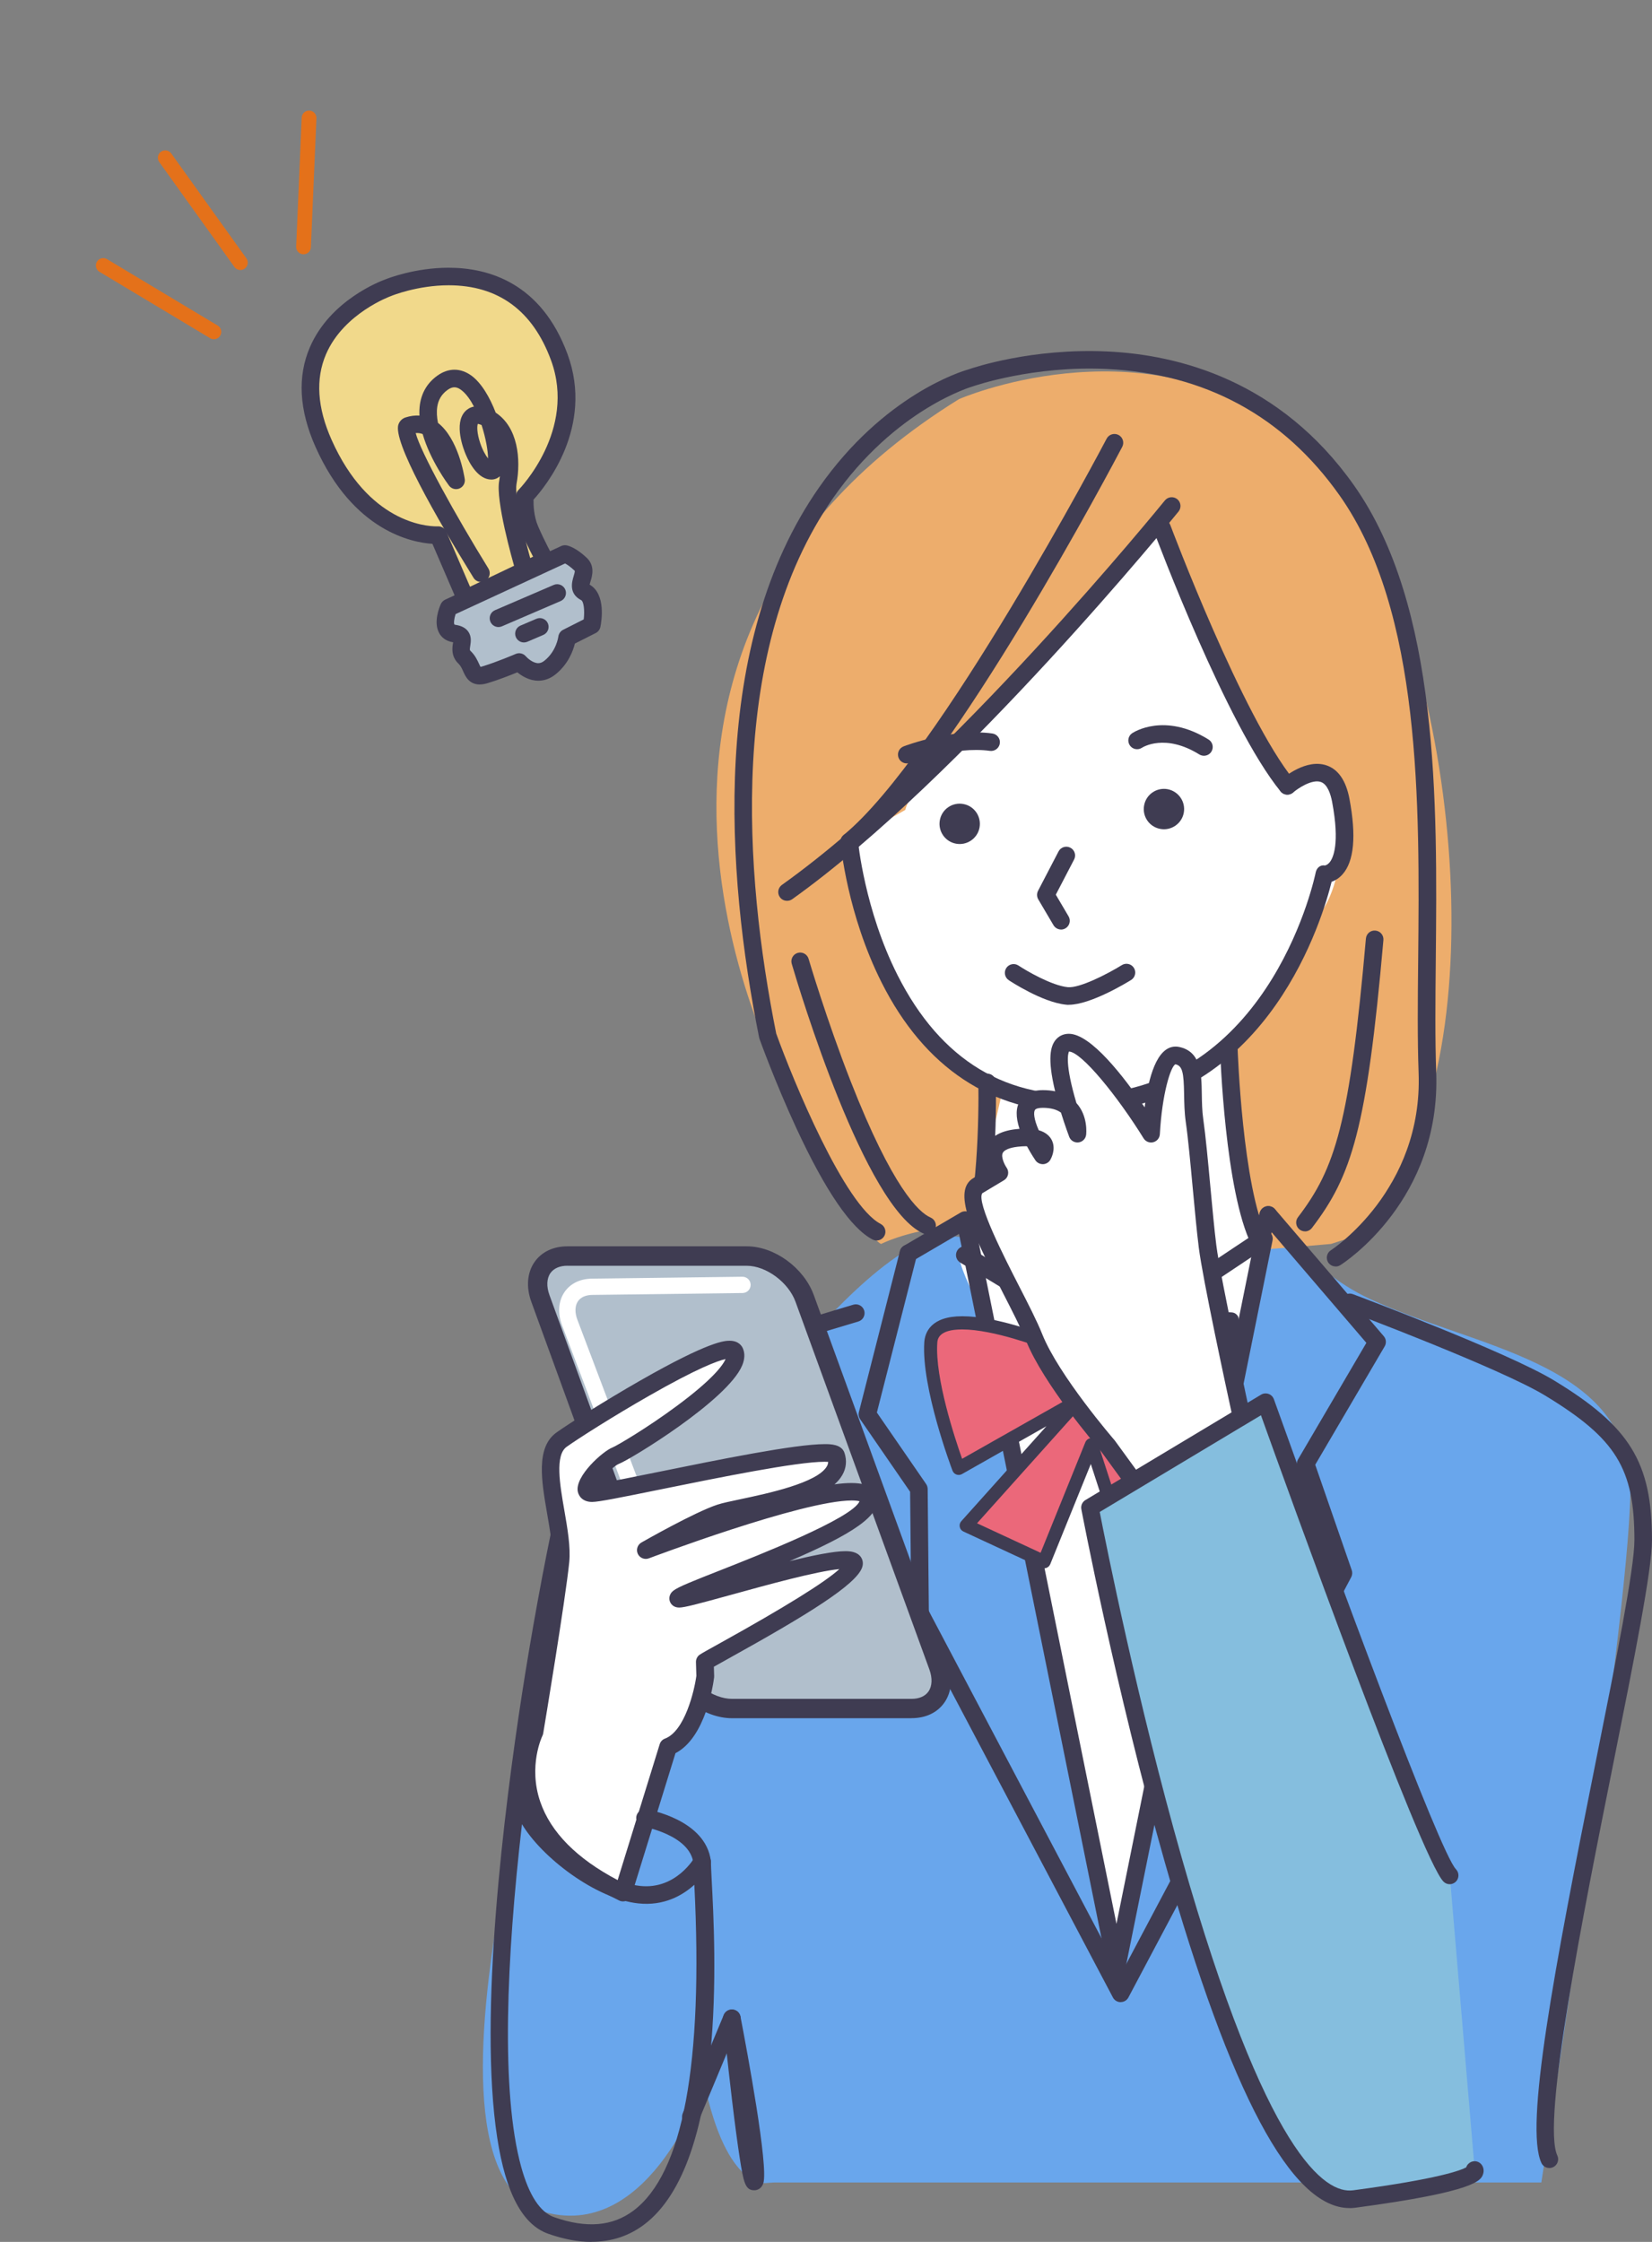
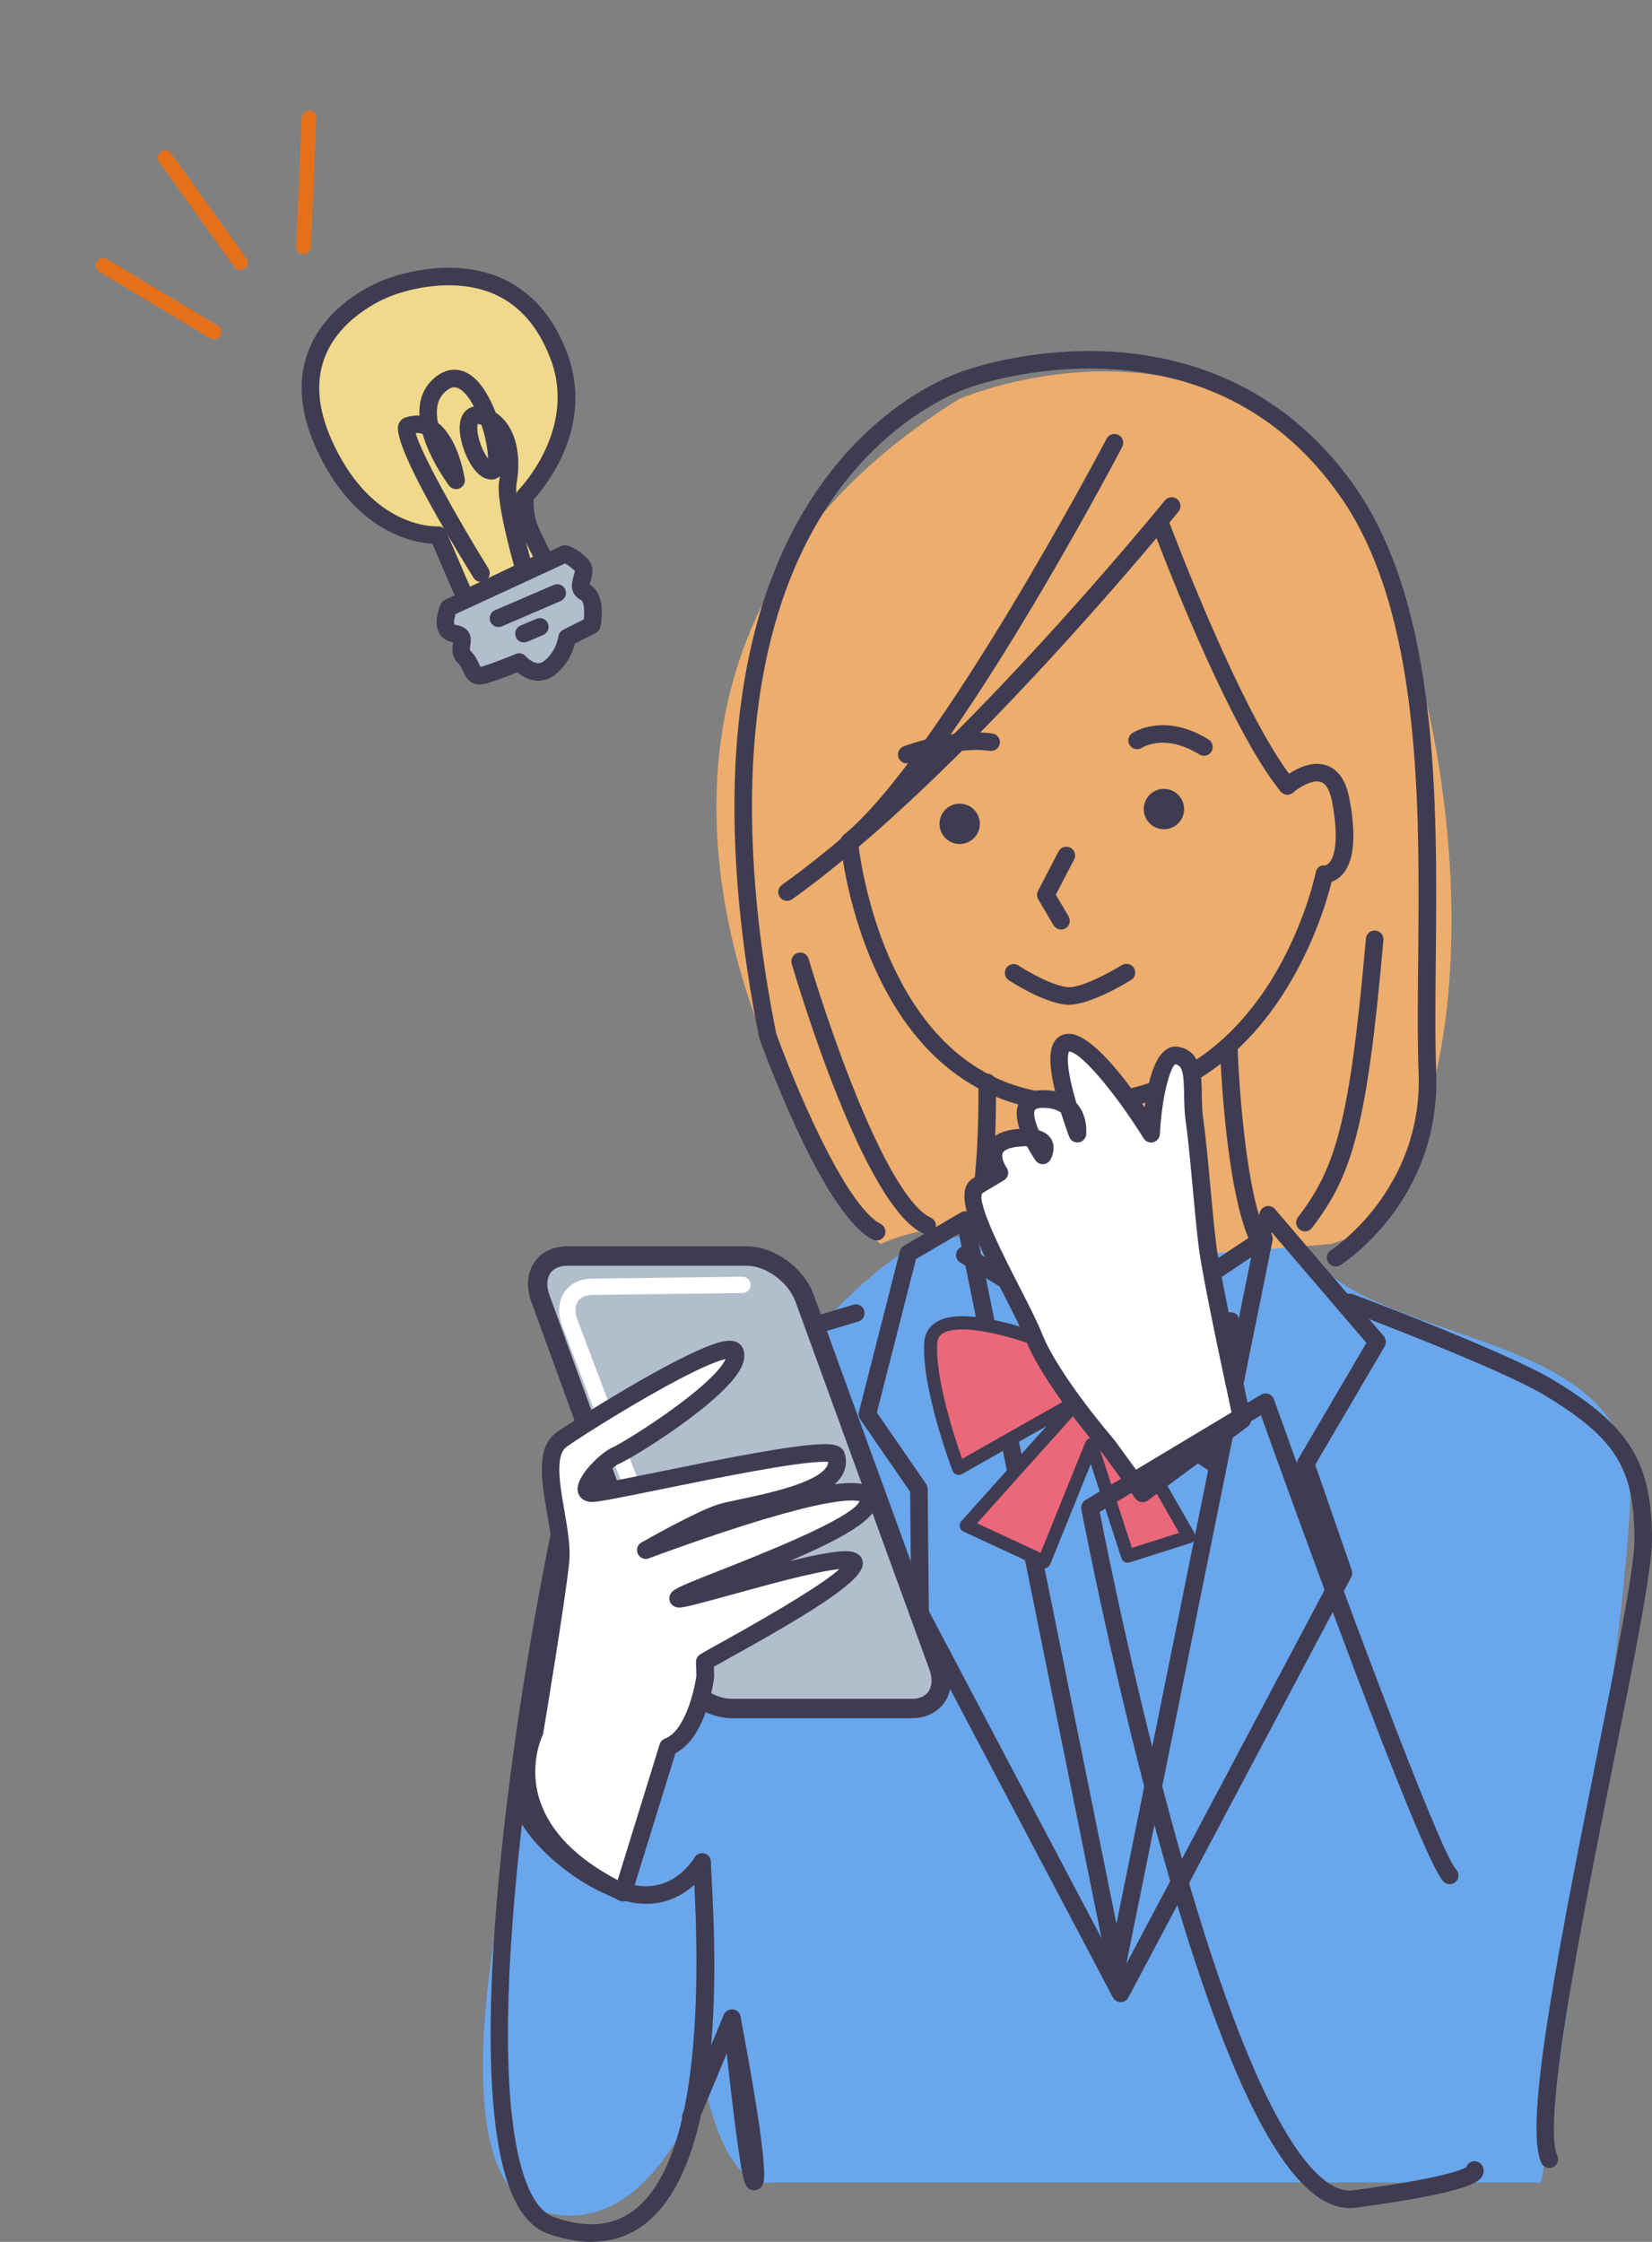
<svg xmlns="http://www.w3.org/2000/svg" width="112" height="152" viewBox="0 0 112 152" fill="none">
  <rect x="0" y="0" width="112" height="152" fill="#808080" stroke="none" />
  <g clip-path="url(#clip0_4003_3396)">
    <path d="M52 148.001C52 148.001 49.301 148.616 47.736 141.173C47.736 141.173 44.193 151.88 37.001 150.001C26.349 147.218 39.016 109.394 39.016 107.018C39.016 102.601 48.097 94.631 51.041 93.405C53.984 92.179 54.474 91.198 54.474 91.198C54.474 91.198 60.622 83.759 64.218 83.822C70.207 83.928 76.866 86.92 86.219 82.016C86.219 82.016 88.33 85.952 92.9 88.08C100.042 91.404 110.134 92.304 110.516 100.568C110.824 107.252 104.497 147.97 104.497 147.97H52.5L52 148.001Z" fill="#69A6EC" />
    <path d="M53.51 74.215C53.51 74.215 36.733 44.59 65.017 27.06C65.017 27.06 76.955 21.837 86.895 28.819C96.838 35.805 101.527 63.09 96.148 76.77C95.038 79.593 91.797 83.802 92.831 83.51L90.236 84.338C90.236 84.338 76.021 85.647 74.552 85.001C65.862 81.167 59.741 84.338 59.741 84.338C58.703 84.027 53.507 74.212 53.507 74.212L53.51 74.215Z" fill="#EDAD6C" />
-     <path d="M57.575 57.073C56.906 60.765 61.718 68.834 64.154 71.058C66.587 73.281 67.985 73.864 67.985 73.864L65.403 85.091C63.925 84.402 67.647 90.615 67.71 91.842C67.932 95.911 75.406 132.873 75.406 132.873C76.546 133.443 84.239 93.837 84.239 93.837C84.239 93.837 84.414 89.21 85.094 86.142C85.664 83.577 83.367 71.777 83.367 71.777C84.023 69.749 84.775 69.669 86.612 66.667C87.5 65.212 89.117 62.703 89.859 61.388C91.119 59.164 91.132 55.463 90.877 54.585C89.727 50.635 87.682 53.902 86.482 52.321C83.4 48.269 81.053 40.657 78.173 35.832C78.173 35.832 61.95 52.123 61.377 54.91L57.575 57.07V57.073Z" fill="white" />
    <path d="M53.357 61.075C53.171 61.075 52.989 60.989 52.873 60.827C52.681 60.558 52.744 60.187 53.012 59.995C64.4 51.876 78.827 34.111 78.973 33.932C79.179 33.677 79.556 33.637 79.812 33.842C80.067 34.048 80.107 34.425 79.901 34.681C79.755 34.86 65.229 52.751 53.708 60.966C53.602 61.042 53.483 61.075 53.364 61.075H53.357Z" fill="#3F3C52" />
    <path d="M90.55 85.865C90.354 85.865 90.159 85.766 90.046 85.59C89.87 85.312 89.953 84.944 90.228 84.768C90.291 84.729 96.469 80.686 96.177 72.746C96.094 70.483 96.118 67.868 96.147 65.101C96.25 54.567 96.379 41.454 90.811 33.577C87.02 28.215 81.71 25.336 75.035 25.017C70.017 24.779 66.057 26.164 66.017 26.177C66.004 26.184 65.987 26.187 65.974 26.191C65.921 26.204 60.691 27.702 56.459 33.799C49.35 44.042 50.447 59.169 52.624 70.072C53.778 73.273 57.251 81.713 59.707 82.982C59.998 83.135 60.114 83.493 59.962 83.784C59.809 84.076 59.452 84.192 59.16 84.039C57.705 83.29 55.968 80.752 53.996 76.501C52.558 73.399 51.501 70.463 51.491 70.433C51.481 70.406 51.474 70.377 51.467 70.35C49.23 59.183 48.12 43.644 55.534 33.044C59.919 26.777 65.192 25.177 65.639 25.051C65.997 24.925 69.938 23.596 75.049 23.828C79.917 24.05 86.775 25.803 91.786 32.891C97.576 41.083 97.447 54.407 97.341 65.114C97.314 67.868 97.288 70.466 97.37 72.703C97.689 81.345 91.15 85.6 90.871 85.776C90.772 85.839 90.662 85.869 90.553 85.869L90.55 85.865Z" fill="#3F3C52" />
    <path d="M66.407 56.114C66.268 56.853 65.552 57.34 64.809 57.2C64.067 57.061 63.58 56.346 63.719 55.603C63.858 54.858 64.574 54.37 65.32 54.513C66.062 54.652 66.549 55.371 66.407 56.114Z" fill="#3F3C52" />
    <path d="M80.256 55.109C80.116 55.851 79.397 56.341 78.658 56.199C77.912 56.06 77.425 55.344 77.568 54.598C77.707 53.856 78.423 53.369 79.165 53.508C79.908 53.654 80.395 54.366 80.256 55.109Z" fill="#3F3C52" />
    <path d="M61.474 51.758C61.236 51.758 61.007 51.612 60.918 51.373C60.802 51.065 60.954 50.724 61.262 50.605C61.398 50.551 64.587 49.352 67.278 49.73C67.603 49.776 67.831 50.078 67.785 50.402C67.739 50.727 67.437 50.953 67.112 50.909C64.726 50.575 61.717 51.708 61.687 51.718C61.617 51.745 61.544 51.758 61.474 51.758Z" fill="#3F3C52" />
    <path d="M81.623 51.24C81.517 51.24 81.408 51.211 81.308 51.151C78.991 49.713 77.48 50.657 77.417 50.7C77.142 50.879 76.774 50.803 76.595 50.531C76.416 50.26 76.486 49.895 76.754 49.713C76.844 49.653 78.938 48.278 81.938 50.14C82.216 50.312 82.302 50.68 82.13 50.959C82.017 51.141 81.822 51.24 81.623 51.24Z" fill="#3F3C52" />
    <path d="M71.938 63.022C71.733 63.022 71.537 62.915 71.424 62.73L70.391 60.977C70.288 60.801 70.281 60.583 70.374 60.4L71.766 57.726C71.918 57.434 72.276 57.322 72.568 57.474C72.86 57.627 72.972 57.984 72.82 58.276L71.58 60.659L72.445 62.127C72.611 62.408 72.518 62.776 72.233 62.942C72.137 62.998 72.034 63.025 71.932 63.025L71.938 63.022Z" fill="#3F3C52" />
    <path d="M72.458 68.127C72.395 68.127 72.332 68.127 72.273 68.117C70.669 67.958 68.481 66.519 68.392 66.457C68.117 66.274 68.044 65.906 68.223 65.631C68.405 65.356 68.773 65.28 69.048 65.462C69.608 65.834 71.305 66.821 72.392 66.93C73.184 67.007 75.057 66.052 76.058 65.433C76.336 65.26 76.704 65.346 76.876 65.625C77.049 65.903 76.963 66.271 76.684 66.443C76.396 66.622 73.933 68.123 72.462 68.123L72.458 68.127Z" fill="#3F3C52" />
    <path d="M65.743 84.679C65.643 84.679 65.544 84.652 65.451 84.603C65.166 84.44 65.063 84.079 65.226 83.791C66.256 81.968 66.372 75.669 66.329 73.395C66.323 73.067 66.585 72.796 66.913 72.789C67.251 72.786 67.513 73.044 67.519 73.372C67.526 73.72 67.665 81.902 66.263 84.377C66.154 84.57 65.951 84.679 65.743 84.679Z" fill="#3F3C52" />
    <path d="M85.386 84.742C85.168 84.742 84.959 84.622 84.853 84.414C83.053 80.811 82.728 71.477 82.715 71.079C82.705 70.751 82.964 70.476 83.292 70.466C83.626 70.446 83.895 70.714 83.905 71.043C83.905 71.135 84.233 80.513 85.917 83.883C86.063 84.178 85.943 84.536 85.652 84.682C85.565 84.725 85.476 84.745 85.386 84.745V84.742Z" fill="#3F3C52" />
    <path d="M87.277 53.874C87.105 53.874 86.933 53.798 86.817 53.656C83.174 49.189 78.425 36.543 78.226 36.007C78.11 35.698 78.266 35.357 78.574 35.241C78.882 35.125 79.224 35.284 79.34 35.589C79.389 35.718 84.218 48.586 87.738 52.904C87.947 53.159 87.907 53.533 87.652 53.742C87.542 53.831 87.41 53.874 87.277 53.874Z" fill="#3F3C52" />
    <path d="M57.577 57.667C57.404 57.667 57.235 57.594 57.116 57.448C56.907 57.193 56.944 56.819 57.199 56.61C63.681 51.291 74.914 29.957 75.026 29.742C75.179 29.45 75.54 29.337 75.832 29.49C76.123 29.642 76.236 30.003 76.084 30.295C75.62 31.18 64.623 52.063 57.958 57.531C57.848 57.62 57.712 57.667 57.58 57.667H57.577Z" fill="#3F3C52" />
    <path d="M88.471 83.486C88.345 83.486 88.219 83.446 88.109 83.363C87.848 83.164 87.798 82.79 87.997 82.528C90.535 79.208 91.5 76.169 92.604 63.633C92.633 63.305 92.918 63.06 93.25 63.093C93.578 63.123 93.82 63.411 93.79 63.739C92.663 76.573 91.642 79.725 88.945 83.254C88.829 83.406 88.65 83.489 88.471 83.489V83.486Z" fill="#3F3C52" />
    <path d="M62.857 83.69C62.778 83.69 62.698 83.674 62.622 83.641C58.641 81.921 54.174 67.035 53.677 65.345C53.584 65.03 53.766 64.699 54.081 64.606C54.399 64.513 54.727 64.696 54.82 65.01C54.833 65.05 56.026 69.106 57.67 73.305C60.501 80.532 62.284 82.199 63.093 82.55C63.394 82.68 63.533 83.031 63.404 83.332C63.308 83.558 63.086 83.69 62.857 83.69Z" fill="#3F3C52" />
    <path d="M105.042 146.989C104.816 146.989 104.601 146.863 104.501 146.644C103.358 144.185 105.323 133.743 108.223 119.259C109.552 112.615 110.808 106.338 110.808 104.42C110.808 99.552 109.562 97.534 104.743 94.611C101.697 92.762 91.406 88.895 91.3 88.855C90.992 88.739 90.836 88.398 90.952 88.089C91.068 87.781 91.41 87.626 91.718 87.742C92.146 87.901 102.221 91.688 105.36 93.594C110.507 96.719 111.998 99.147 111.998 104.42C111.998 106.458 110.789 112.499 109.39 119.494C107.332 129.774 104.515 143.847 105.582 146.144C105.721 146.442 105.592 146.796 105.293 146.936C105.211 146.972 105.128 146.992 105.042 146.992V146.989Z" fill="#3F3C52" />
    <path d="M75.125 91.581C75.019 91.581 74.913 91.552 74.817 91.495L65.099 85.6C64.817 85.431 64.728 85.063 64.9 84.781C65.069 84.5 65.437 84.41 65.719 84.583L75.112 90.282L84.889 83.767L85.422 82.183C85.528 81.872 85.863 81.703 86.178 81.809C86.49 81.915 86.659 82.253 86.552 82.565L85.953 84.344C85.91 84.47 85.827 84.576 85.717 84.649L75.456 91.489C75.357 91.555 75.241 91.588 75.125 91.588V91.581Z" fill="#3F3C52" />
    <path d="M75.696 134.034C75.414 134.034 75.169 133.836 75.113 133.557L65.017 83.655L61.889 85.487C61.604 85.653 61.239 85.557 61.073 85.275C60.908 84.99 61.004 84.626 61.286 84.46L65.133 82.207C65.299 82.111 65.501 82.097 65.677 82.177C65.853 82.257 65.979 82.412 66.018 82.601L75.693 130.436L85.105 83.86C85.172 83.539 85.487 83.33 85.808 83.393C86.129 83.459 86.338 83.771 86.275 84.096L76.279 133.557C76.223 133.836 75.978 134.034 75.696 134.034Z" fill="#3F3C52" />
    <path d="M75.978 135.745C75.755 135.745 75.553 135.622 75.451 135.426L61.852 109.658C61.809 109.576 61.782 109.479 61.782 109.387L61.703 101.142L58.316 96.224C58.22 96.082 58.186 95.906 58.23 95.74L61.01 84.825C61.093 84.507 61.414 84.315 61.733 84.394C62.051 84.477 62.243 84.798 62.164 85.117L59.449 95.77L62.787 100.615C62.853 100.711 62.889 100.827 62.893 100.946L62.972 109.228L75.978 133.872L90.434 106.603L87.955 99.439C87.899 99.273 87.916 99.094 88.005 98.942L92.635 91.045L85.533 82.751C85.317 82.502 85.347 82.124 85.599 81.912C85.847 81.7 86.225 81.727 86.438 81.978L93.815 90.594C93.981 90.786 94.004 91.065 93.875 91.284L89.168 99.309L91.644 106.457C91.697 106.613 91.684 106.785 91.608 106.931L76.504 135.423C76.402 135.619 76.2 135.741 75.978 135.741V135.745Z" fill="#3F3C52" />
    <path d="M69.135 96.5C68.963 96.5 68.794 96.427 68.674 96.281C68.466 96.026 68.502 95.652 68.757 95.443L74.743 90.525C74.939 90.366 75.214 90.346 75.429 90.475L83.426 95.29C83.708 95.459 83.798 95.827 83.629 96.109C83.46 96.391 83.092 96.48 82.81 96.311L75.174 91.712L69.513 96.364C69.404 96.457 69.268 96.5 69.135 96.5Z" fill="#3F3C52" />
    <path d="M70.788 90.969C70.788 90.969 63.288 88.023 63.102 91.042C62.91 94.061 64.992 99.545 64.992 99.545L73.092 94.956L65.505 103.422L70.788 105.875L74 97.948L76.452 105.497L80.605 104.175L75.253 94.817L82.113 99.267C82.113 99.267 84.059 89.455 83.485 89.418C79.435 89.15 75.508 89.832 74.374 90.774C73.241 91.718 70.788 90.963 70.788 90.963V90.969Z" fill="#EB687A" />
    <path d="M70.788 106.329C70.725 106.329 70.659 106.316 70.6 106.289L65.317 103.837C65.187 103.778 65.094 103.662 65.068 103.522C65.038 103.383 65.078 103.241 65.174 103.135L70.944 96.696L65.214 99.944C65.101 100.006 64.965 100.02 64.843 99.973C64.72 99.93 64.624 99.834 64.577 99.712C64.491 99.483 62.466 94.101 62.662 91.019C62.702 90.357 63.093 89.24 65.24 89.24C67.51 89.24 70.643 90.436 70.938 90.552C71.053 90.585 71.865 90.814 72.701 90.814C73.32 90.814 73.801 90.685 74.093 90.443C75.167 89.548 78.289 88.922 81.689 88.922C82.302 88.922 82.919 88.942 83.519 88.981C83.664 88.992 83.794 89.061 83.886 89.18C84.022 89.356 84.433 89.893 82.554 99.364C82.524 99.509 82.425 99.629 82.289 99.688C82.153 99.745 81.997 99.731 81.871 99.652L76.555 96.202L80.993 103.963C81.059 104.079 81.069 104.222 81.023 104.348C80.973 104.473 80.871 104.57 80.741 104.609L76.588 105.932C76.356 106.004 76.105 105.879 76.028 105.643L73.954 99.258L71.203 106.051C71.156 106.163 71.067 106.253 70.954 106.299C70.901 106.319 70.845 106.329 70.792 106.329H70.788ZM66.238 103.277L70.55 105.279L73.582 97.786C73.652 97.614 73.824 97.495 74.013 97.508C74.202 97.514 74.365 97.637 74.421 97.816L76.737 104.944L79.939 103.923L74.862 95.046C74.759 94.867 74.792 94.641 74.941 94.499C75.09 94.356 75.319 94.337 75.491 94.449L81.799 98.542C82.521 94.82 83.161 90.903 83.144 89.853C82.66 89.826 82.17 89.813 81.679 89.813C78.139 89.813 75.418 90.489 74.656 91.126C74.195 91.51 73.536 91.706 72.691 91.706C71.657 91.706 70.692 91.41 70.653 91.401C70.643 91.401 70.633 91.394 70.619 91.391C70.586 91.377 67.391 90.135 65.23 90.135C63.6 90.135 63.557 90.821 63.543 91.079C63.394 93.455 64.733 97.511 65.227 98.906L72.87 94.579C73.059 94.472 73.301 94.516 73.436 94.688C73.572 94.857 73.566 95.102 73.42 95.264L66.234 103.284L66.238 103.277Z" fill="#3F3C52" />
    <path d="M30.425 41.201C30.425 41.201 29.703 42.785 30.797 42.957C31.89 43.123 30.843 43.955 31.489 44.568C32.136 45.181 31.877 46.059 32.888 45.751C33.906 45.443 35.195 44.889 35.195 44.889C35.195 44.889 36.225 46.102 37.273 45.27C38.317 44.439 38.44 43.239 38.44 43.239L40.113 42.391C40.113 42.391 40.481 40.575 39.666 40.16C38.85 39.743 40.001 38.865 39.354 38.252C38.708 37.639 38.29 37.562 38.29 37.562L30.419 41.201H30.425Z" fill="#B1BFCC" />
    <path d="M32.529 46.408C31.8 46.408 31.548 45.848 31.399 45.51C31.313 45.318 31.233 45.139 31.084 44.996C30.567 44.502 30.66 43.909 30.713 43.591C30.713 43.578 30.719 43.561 30.719 43.545C30.719 43.545 30.716 43.545 30.713 43.545C30.166 43.459 29.897 43.154 29.768 42.909C29.37 42.17 29.798 41.149 29.887 40.953C29.947 40.824 30.05 40.718 30.179 40.658L38.051 37.02C38.163 36.967 38.289 36.954 38.408 36.974C38.508 36.99 39.035 37.116 39.774 37.815C40.354 38.365 40.149 39.051 40.036 39.416C40.016 39.482 39.989 39.575 39.973 39.638C41.093 40.274 40.782 42.13 40.705 42.504C40.669 42.683 40.553 42.836 40.391 42.919L38.975 43.634C38.856 44.121 38.525 45.036 37.65 45.732C37.298 46.01 36.91 46.153 36.499 46.153C35.89 46.153 35.383 45.838 35.074 45.583C34.61 45.775 33.782 46.1 33.069 46.315C32.87 46.375 32.698 46.405 32.536 46.405L32.529 46.408ZM30.812 42.345C30.812 42.345 30.835 42.358 30.888 42.365C31.283 42.425 31.561 42.571 31.737 42.809C31.982 43.147 31.922 43.525 31.883 43.777C31.836 44.059 31.85 44.085 31.899 44.131C32.217 44.433 32.37 44.774 32.483 45.023C32.509 45.082 32.546 45.162 32.572 45.212C32.602 45.208 32.652 45.198 32.715 45.178C33.689 44.884 34.948 44.343 34.962 44.337C35.2 44.234 35.482 44.3 35.651 44.499C35.76 44.625 36.135 44.963 36.493 44.963C36.632 44.963 36.765 44.91 36.904 44.801C37.729 44.145 37.848 43.18 37.852 43.17C37.875 42.972 37.998 42.793 38.173 42.703L39.575 41.994C39.648 41.381 39.575 40.778 39.4 40.688C38.535 40.248 38.783 39.422 38.889 39.071C38.922 38.962 38.985 38.756 38.965 38.7C38.674 38.422 38.448 38.276 38.312 38.203L30.888 41.636C30.786 41.948 30.753 42.262 30.809 42.342L30.812 42.345Z" fill="#3F3C52" />
    <path d="M31.566 40.586L29.713 36.281C29.713 36.281 24.848 36.583 21.938 30.061C18.451 22.247 26.323 19.503 26.323 19.503C26.323 19.503 34.87 15.957 37.913 24.212C39.819 29.392 35.586 33.627 35.586 33.627C35.586 33.627 35.467 34.83 35.928 35.903C36.388 36.98 36.962 38.011 36.962 38.011L31.566 40.586Z" fill="#F1D98B" />
    <path d="M31.564 41.18C31.495 41.18 31.422 41.167 31.356 41.143C31.203 41.087 31.084 40.971 31.018 40.822L29.317 36.872C27.982 36.789 23.955 36.044 21.393 30.307C20.279 27.809 20.15 25.532 21.012 23.537C22.39 20.343 25.811 19.057 26.113 18.948C26.315 18.865 28.147 18.152 30.414 18.152C33.106 18.152 36.692 19.17 38.475 24.008C40.294 28.945 36.973 32.998 36.171 33.876C36.165 34.224 36.185 34.99 36.476 35.669C36.92 36.703 37.477 37.714 37.484 37.724C37.563 37.866 37.58 38.038 37.53 38.194C37.48 38.35 37.368 38.479 37.219 38.549L31.823 41.123C31.743 41.163 31.654 41.18 31.568 41.18H31.564ZM29.709 35.686C29.944 35.686 30.163 35.825 30.259 36.047L31.866 39.781L36.142 37.743C35.929 37.336 35.638 36.746 35.379 36.14C34.865 34.937 34.988 33.624 34.992 33.568C35.005 33.432 35.064 33.303 35.164 33.207C35.204 33.167 39.105 29.167 37.355 24.419C36.115 21.052 33.778 19.342 30.414 19.342C28.306 19.342 26.57 20.048 26.55 20.055C26.54 20.058 26.53 20.064 26.52 20.068C26.49 20.078 23.302 21.227 22.102 24.018C21.383 25.691 21.509 27.643 22.48 29.82C24.972 35.407 28.857 35.689 29.612 35.689C29.649 35.689 29.672 35.689 29.679 35.689C29.689 35.689 29.698 35.689 29.709 35.689V35.686Z" fill="#3F3C52" />
    <path d="M32.61 39.456C32.411 39.456 32.215 39.357 32.103 39.174C29.554 35.049 26.604 29.896 27.015 28.769C27.098 28.547 27.267 28.378 27.486 28.305C27.811 28.199 28.129 28.156 28.437 28.176C28.424 27.918 28.434 27.662 28.47 27.41C28.593 26.602 28.987 25.949 29.643 25.475C30.402 24.928 31.228 24.932 31.97 25.475C32.636 25.966 33.203 26.927 33.607 27.977C35.109 28.965 35.331 31.122 35.016 32.825C34.867 33.634 35.593 36.633 36.086 38.336C36.179 38.651 35.997 38.982 35.679 39.075C35.364 39.164 35.032 38.986 34.94 38.667C34.714 37.889 33.597 33.929 33.843 32.61C33.853 32.56 33.872 32.447 33.889 32.288C33.667 32.497 33.412 32.514 33.309 32.514C32.424 32.504 31.844 31.447 31.579 30.82C31.433 30.479 30.747 28.729 31.536 27.891C31.648 27.772 31.841 27.623 32.132 27.566C31.9 27.122 31.632 26.738 31.33 26.489C30.979 26.198 30.691 26.181 30.336 26.44C29.945 26.724 29.716 27.099 29.643 27.586C29.594 27.921 29.617 28.292 29.693 28.67C31.062 29.743 31.463 32.192 31.509 32.481C31.549 32.749 31.403 33.011 31.151 33.117C30.899 33.223 30.611 33.143 30.445 32.928C30.376 32.835 29.169 31.221 28.656 29.429C28.507 29.369 28.351 29.349 28.182 29.362C28.503 30.628 30.88 34.933 33.114 38.548C33.286 38.827 33.2 39.194 32.921 39.367C32.825 39.426 32.716 39.456 32.61 39.456ZM32.394 28.739C32.335 28.892 32.328 29.362 32.553 30.032C32.716 30.519 32.921 30.87 33.087 31.085C33.087 30.562 32.931 29.687 32.65 28.819C32.616 28.806 32.583 28.792 32.55 28.779C32.477 28.753 32.427 28.743 32.394 28.739Z" fill="#3F3C52" />
    <path d="M33.794 42.514C33.562 42.514 33.344 42.378 33.248 42.153C33.118 41.851 33.257 41.5 33.559 41.371L37.539 39.658C37.841 39.528 38.192 39.668 38.322 39.969C38.451 40.271 38.312 40.622 38.01 40.751L34.03 42.464C33.953 42.498 33.874 42.514 33.794 42.514Z" fill="#3F3C52" />
    <path d="M35.521 43.558C35.289 43.558 35.07 43.422 34.974 43.197C34.845 42.896 34.984 42.544 35.286 42.415L36.363 41.955C36.664 41.825 37.016 41.965 37.145 42.266C37.274 42.568 37.135 42.919 36.833 43.048L35.756 43.509C35.68 43.542 35.6 43.558 35.521 43.558Z" fill="#3F3C52" />
    <path d="M73.004 75.41C67.237 75.41 62.68 72.395 59.774 66.622C57.447 62.006 57.003 57.32 56.983 57.125C56.953 56.797 57.195 56.509 57.523 56.479C57.851 56.452 58.14 56.691 58.169 57.019C58.173 57.065 58.617 61.701 60.851 66.115C63.787 71.921 68.298 74.635 74.254 74.171C86.314 73.237 89.168 59.302 89.198 59.16C89.261 58.842 89.51 58.623 89.828 58.679C89.818 58.679 89.98 58.666 90.152 58.457C90.378 58.175 90.848 57.218 90.315 54.378C90.215 53.844 90 53.175 89.553 53.019C88.939 52.804 87.962 53.477 87.67 53.732C87.421 53.947 87.047 53.92 86.832 53.672C86.616 53.423 86.643 53.049 86.891 52.834C87.06 52.688 88.568 51.419 89.944 51.896C90.736 52.171 91.256 52.933 91.488 54.159C91.962 56.684 91.803 58.411 91.011 59.289C90.766 59.561 90.5 59.706 90.278 59.786C89.692 62.165 86.102 74.446 74.35 75.357C73.896 75.394 73.448 75.41 73.011 75.41H73.004Z" fill="#3F3C52" />
    <path d="M75.105 98.02C75.105 98.02 71.284 93.613 70.111 90.674C68.934 87.737 64.821 81.272 66.289 80.391L67.761 79.509C67.761 79.509 66.289 77.451 68.937 77.157C71.582 76.862 70.701 78.333 70.701 78.333C70.701 78.333 68.056 74.512 70.701 74.512C73.346 74.512 73.05 76.862 73.05 76.862C73.05 76.862 70.701 70.691 72.464 70.691C74.227 70.691 78.048 76.862 78.048 76.862C78.048 76.862 78.343 71.278 79.812 71.573C81.28 71.868 80.693 73.922 80.985 75.98C81.28 78.038 81.575 82.15 81.867 84.503C82.162 86.853 84.22 96.257 84.22 96.257L77.462 101.254L75.109 98.023L75.105 98.02Z" fill="white" />
    <path d="M77.458 101.846C77.428 101.846 77.398 101.846 77.368 101.839C77.213 101.816 77.07 101.73 76.977 101.601L74.641 98.39C74.326 98.025 70.73 93.82 69.56 90.894C69.225 90.059 68.632 88.902 68.005 87.676C65.805 83.388 64.572 80.724 65.987 79.876L66.968 79.286C66.786 78.858 66.643 78.255 66.895 77.685C67.177 77.052 67.843 76.674 68.871 76.558C68.957 76.548 69.04 76.542 69.119 76.535C68.851 75.723 68.864 75.09 69.159 74.62C69.361 74.298 69.792 73.911 70.7 73.911C70.998 73.911 71.277 73.937 71.535 73.99C70.978 71.697 71.254 70.928 71.535 70.547C71.754 70.252 72.085 70.09 72.463 70.09C73.965 70.09 76.222 73.039 77.604 75.077C77.852 73.092 78.416 70.958 79.702 70.958C79.778 70.958 79.854 70.965 79.93 70.981C81.435 71.283 81.458 72.817 81.478 74.172C81.488 74.733 81.495 75.312 81.578 75.889C81.74 77.016 81.902 78.762 82.058 80.452C82.191 81.877 82.326 83.352 82.462 84.425C82.751 86.722 84.786 96.03 84.806 96.126C84.855 96.355 84.766 96.594 84.577 96.733L77.819 101.73C77.716 101.806 77.59 101.846 77.465 101.846H77.458ZM69.573 77.712C69.404 77.712 69.212 77.725 69 77.748C68.446 77.811 68.075 77.967 67.979 78.175C67.853 78.454 68.108 78.971 68.244 79.166C68.34 79.302 68.373 79.471 68.34 79.633C68.307 79.796 68.208 79.935 68.065 80.021L66.594 80.903C66.176 81.516 68.125 85.313 69.059 87.139C69.699 88.389 70.306 89.568 70.66 90.456C71.784 93.27 75.516 97.591 75.552 97.634C75.562 97.647 75.575 97.66 75.585 97.674L77.584 100.421L83.549 96.01C83.158 94.211 81.534 86.689 81.273 84.581C81.137 83.491 80.998 82.006 80.865 80.571C80.709 78.898 80.55 77.165 80.391 76.068C80.298 75.418 80.288 74.772 80.278 74.202C80.255 72.731 80.172 72.257 79.688 72.158C79.364 72.31 78.78 74.189 78.634 76.896C78.621 77.155 78.439 77.377 78.187 77.443C77.935 77.509 77.67 77.4 77.534 77.181C75.784 74.355 73.341 71.329 72.473 71.293C72.41 71.422 72.188 72.128 72.977 74.785C73.782 75.674 73.643 76.886 73.636 76.939C73.603 77.211 73.388 77.423 73.116 77.456C72.848 77.486 72.586 77.334 72.49 77.079C72.48 77.049 72.218 76.359 71.93 75.435C71.641 75.22 71.227 75.11 70.693 75.11C70.415 75.11 70.219 75.163 70.163 75.259C70.067 75.415 70.084 75.862 70.422 76.628C70.952 76.78 71.2 77.075 71.316 77.317C71.611 77.934 71.247 78.57 71.204 78.643C71.101 78.815 70.915 78.924 70.713 78.931C70.511 78.931 70.319 78.842 70.203 78.676C70.19 78.656 69.918 78.262 69.626 77.718C69.606 77.718 69.586 77.718 69.567 77.718L69.573 77.712Z" fill="#3F3C52" />
-     <path d="M98.288 127.15C96.701 125.563 85.807 95.066 85.807 95.066L73.898 102.211C73.898 102.211 82.976 150.267 91.822 149.088C100.754 147.898 99.979 147.119 99.979 147.119L98.292 127.15H98.288Z" fill="#85BEDE" />
    <path d="M91.493 149.705C87.553 149.705 83.45 142.021 78.969 126.254C75.624 114.496 73.334 102.441 73.311 102.322C73.265 102.076 73.377 101.828 73.59 101.702L85.498 94.557C85.65 94.465 85.836 94.448 86.005 94.508C86.174 94.567 86.306 94.7 86.366 94.869C90.552 106.586 97.605 125.598 98.709 126.734C98.937 126.97 98.934 127.347 98.702 127.576C98.47 127.805 98.099 127.808 97.867 127.576C96.319 126.025 87.374 101.211 85.488 95.953L74.557 102.51C74.985 104.711 77.129 115.447 80.112 125.939C85.862 146.153 89.859 148.754 91.735 148.502C97.578 147.724 99.057 147.137 99.405 146.945C99.431 146.856 99.481 146.773 99.554 146.703C99.786 146.471 100.164 146.471 100.396 146.703C100.571 146.882 100.631 147.154 100.548 147.402C100.409 147.813 100.147 148.582 91.894 149.682C91.762 149.699 91.626 149.709 91.493 149.709V149.705Z" fill="#3F3C52" />
    <path d="M40.107 152C39.196 152 38.221 151.818 37.181 151.453C35.428 150.84 34.291 148.709 33.711 144.945C32.422 136.604 34.201 122.567 35.374 114.945C36.591 107.055 38.855 95.533 40.084 94.612C42 93.177 56.235 88.939 57.852 88.458C58.167 88.365 58.498 88.544 58.591 88.859C58.684 89.174 58.505 89.505 58.19 89.598C51.963 91.441 42.242 94.532 40.827 95.543C40.005 96.607 37.35 108.427 35.736 120.88C35.875 120.89 36.011 120.946 36.117 121.052C36.349 121.284 36.349 121.662 36.117 121.894C35.988 122.02 36.087 122.355 36.137 122.494C36.77 124.29 40.525 127.557 43.402 127.866C45.831 128.127 47.071 125.967 47.084 125.944C47.217 125.708 47.492 125.592 47.753 125.659C48.015 125.728 48.197 125.963 48.197 126.235C48.197 126.431 48.221 126.858 48.247 127.398C48.499 132.154 49.268 146.628 43.664 150.83C42.63 151.606 41.44 151.993 40.107 151.993V152ZM35.388 123.68C34.334 132.793 33.943 141.843 35.331 146.9C35.865 148.839 36.617 149.992 37.575 150.326C39.766 151.092 41.523 150.946 42.948 149.879C46.298 147.367 47.687 139.934 47.074 127.786C46.275 128.508 45.013 129.238 43.269 129.049C40.412 128.744 36.733 125.944 35.388 123.677V123.68Z" fill="#3F3C52" />
    <path d="M63.626 112.956C64.202 114.546 63.387 115.832 61.796 115.832H49.629C48.042 115.832 46.285 114.546 45.705 112.956L36.634 88.029C36.057 86.442 36.876 85.156 38.463 85.156H50.63C52.218 85.156 53.974 86.442 54.554 88.029L63.629 112.956H63.626Z" fill="#B1BFCC" />
    <path d="M61.799 116.495H49.632C47.759 116.495 45.767 115.04 45.091 113.184L36.02 88.258C35.659 87.264 35.738 86.279 36.242 85.56C36.719 84.878 37.511 84.5 38.466 84.5H50.633C52.505 84.5 54.497 85.951 55.173 87.807L64.248 112.733C64.609 113.731 64.53 114.715 64.026 115.434C63.549 116.117 62.76 116.491 61.802 116.491L61.799 116.495ZM38.463 85.816C37.949 85.816 37.541 85.995 37.316 86.316C37.061 86.68 37.038 87.224 37.253 87.811L46.324 112.737C46.808 114.062 48.319 115.182 49.632 115.182H61.799C62.312 115.182 62.72 115.007 62.945 114.685C63.201 114.321 63.224 113.777 63.008 113.187L53.934 88.261C53.453 86.936 51.939 85.819 50.63 85.819H38.463V85.816Z" fill="#3F3C52" />
    <path d="M46.503 111.041C46.281 111.041 46.072 110.906 45.986 110.684L38.111 89.87C37.796 89.038 37.853 88.213 38.27 87.603C38.665 87.026 39.324 86.702 40.123 86.692L50.331 86.562C50.643 86.562 50.885 86.801 50.891 87.106C50.895 87.411 50.653 87.659 50.348 87.666L40.14 87.795C39.709 87.802 39.367 87.954 39.182 88.226C38.973 88.534 38.96 88.992 39.145 89.479L47.02 110.293C47.129 110.577 46.984 110.896 46.699 111.005C46.636 111.028 46.569 111.041 46.503 111.041Z" fill="white" />
    <path d="M42.239 128.318L45.298 118.433C47.31 117.677 47.814 113.651 47.814 113.651L47.784 112.674C48.536 112.17 57.379 107.584 57.882 106.073C58.386 104.565 45.03 109.058 46.037 108.306C47.045 107.551 59.387 103.591 58.887 101.576C58.383 99.564 43.79 105.095 43.79 105.095C43.79 105.095 47.31 103.084 48.821 102.58C50.329 102.076 57.538 101.261 56.683 98.689C56.338 97.659 41.414 101.228 40.158 101.228C38.901 101.228 41.003 98.975 41.745 98.689C42.524 98.395 50.581 93.401 49.815 91.651C49.302 90.475 39.836 96.343 38.073 97.603C36.31 98.862 38.252 103.332 38.003 105.851C37.751 108.366 36.243 117.422 36.243 117.422C36.243 117.422 33.012 123.851 42.242 128.315L42.239 128.318Z" fill="white" />
    <path d="M42.239 128.915C42.15 128.915 42.06 128.895 41.981 128.855C38.541 127.192 36.36 125.061 35.498 122.522C34.603 119.888 35.458 117.714 35.667 117.247C35.816 116.346 37.175 108.137 37.41 105.794C37.496 104.943 37.291 103.76 37.092 102.613C36.711 100.41 36.317 98.133 37.728 97.122C38.541 96.542 40.96 95.001 43.399 93.606C48.129 90.902 49.14 90.902 49.471 90.902C50.074 90.902 50.296 91.26 50.363 91.416C50.512 91.757 50.495 92.148 50.316 92.579C49.322 94.945 42.727 98.958 41.958 99.25C41.626 99.376 40.91 100.091 40.559 100.585C41.361 100.463 43.018 100.125 44.636 99.796C48.762 98.958 53.896 97.911 55.917 97.911C56.285 97.911 57.054 97.911 57.253 98.504C57.425 99.021 57.376 99.538 57.107 100.005C56.975 100.234 56.799 100.446 56.577 100.638C58.307 100.396 59.268 100.638 59.467 101.434C59.788 102.723 57.823 104.002 53.528 105.844C55.112 105.456 56.517 105.168 57.316 105.168C57.641 105.168 58.105 105.208 58.357 105.556C58.502 105.758 58.536 106.013 58.453 106.262C58.058 107.441 54.714 109.493 49.444 112.419C49.027 112.651 48.649 112.863 48.397 113.005L48.417 113.632C48.417 113.661 48.417 113.695 48.414 113.724C48.361 114.155 47.847 117.804 45.795 118.864L42.816 128.494C42.766 128.66 42.644 128.795 42.484 128.865C42.408 128.898 42.329 128.915 42.246 128.915H42.239ZM49.206 92.138C48.649 92.264 47.277 92.761 43.986 94.644C41.583 96.016 39.207 97.53 38.418 98.093C37.612 98.666 37.957 100.658 38.262 102.411C38.474 103.634 38.693 104.9 38.593 105.914C38.342 108.422 36.89 117.154 36.827 117.525C36.817 117.585 36.797 117.641 36.771 117.694C36.761 117.711 35.793 119.726 36.628 122.161C37.337 124.226 39.101 126.009 41.875 127.47L44.725 118.258C44.778 118.082 44.911 117.94 45.083 117.877C46.432 117.37 47.078 114.616 47.211 113.622L47.184 112.694C47.178 112.488 47.277 112.293 47.449 112.18C47.618 112.067 48.026 111.842 48.855 111.382C53.223 108.956 55.921 107.282 56.905 106.384C55.331 106.537 52.03 107.448 49.557 108.131C47.294 108.754 46.405 108.992 46.044 108.992C45.683 108.992 45.481 108.774 45.411 108.565C45.378 108.465 45.298 108.114 45.673 107.832C46.011 107.577 46.965 107.2 48.918 106.431C51.373 105.463 57.797 102.941 58.274 101.785C58.188 101.762 58.029 101.732 57.75 101.732C54.38 101.732 44.099 105.616 43.992 105.655C43.701 105.765 43.376 105.632 43.243 105.354C43.111 105.072 43.217 104.737 43.485 104.582C43.631 104.499 47.075 102.534 48.623 102.02C48.964 101.907 49.517 101.788 50.217 101.642C52.033 101.258 55.414 100.542 56.06 99.415C56.116 99.316 56.146 99.217 56.146 99.114C56.086 99.111 56.004 99.107 55.901 99.107C54.002 99.107 48.715 100.184 44.858 100.966C42.07 101.533 40.592 101.831 40.145 101.831C39.525 101.831 39.236 101.463 39.17 101.119C38.978 100.072 40.877 98.388 41.52 98.14C41.805 98.03 43.877 96.814 45.921 95.296C48.364 93.484 49.02 92.543 49.193 92.142L49.206 92.138Z" fill="#3F3C52" />
-     <path d="M47.599 126.831C47.303 126.831 47.045 126.609 47.008 126.311C46.773 124.422 43.661 123.852 43.631 123.848C43.306 123.795 43.088 123.487 43.141 123.162C43.194 122.838 43.502 122.619 43.827 122.672C43.989 122.698 47.84 123.371 48.192 126.161C48.231 126.486 47.999 126.784 47.675 126.827C47.648 126.827 47.625 126.831 47.599 126.831Z" fill="#3F3C52" />
    <path d="M51.138 148.5C50.521 148.5 50.409 147.964 50.144 146.267C50.001 145.342 49.829 144.057 49.636 142.443C49.308 139.702 49.027 136.925 49.027 136.899C48.993 136.581 49.219 136.296 49.534 136.249C49.849 136.2 50.144 136.412 50.203 136.727C50.657 139.093 52.112 146.897 51.751 148.02C51.638 148.375 51.36 148.5 51.135 148.5H51.138Z" fill="#3F3C52" />
    <path d="M46.838 144.105C46.762 144.105 46.686 144.091 46.609 144.058C46.304 143.932 46.162 143.584 46.288 143.28L49.069 136.609C49.195 136.307 49.543 136.162 49.847 136.288C50.152 136.413 50.295 136.761 50.169 137.066L47.388 143.737C47.292 143.966 47.07 144.105 46.838 144.105Z" fill="#3F3C52" />
    <path d="M7 18L14.5 22.5" stroke="#E4711A" stroke-linecap="round" stroke-linejoin="round" />
    <path d="M11.203 10.695L16.297 17.806" stroke="#E4711A" stroke-linecap="round" stroke-linejoin="round" />
    <path d="M20.953 8L20.578 16.738" stroke="#E4711A" stroke-linecap="round" stroke-linejoin="round" />
  </g>
  <defs>
    <clipPath id="clip0_4003_3396">
      <rect width="112" height="152" fill="white" />
    </clipPath>
  </defs>
</svg>